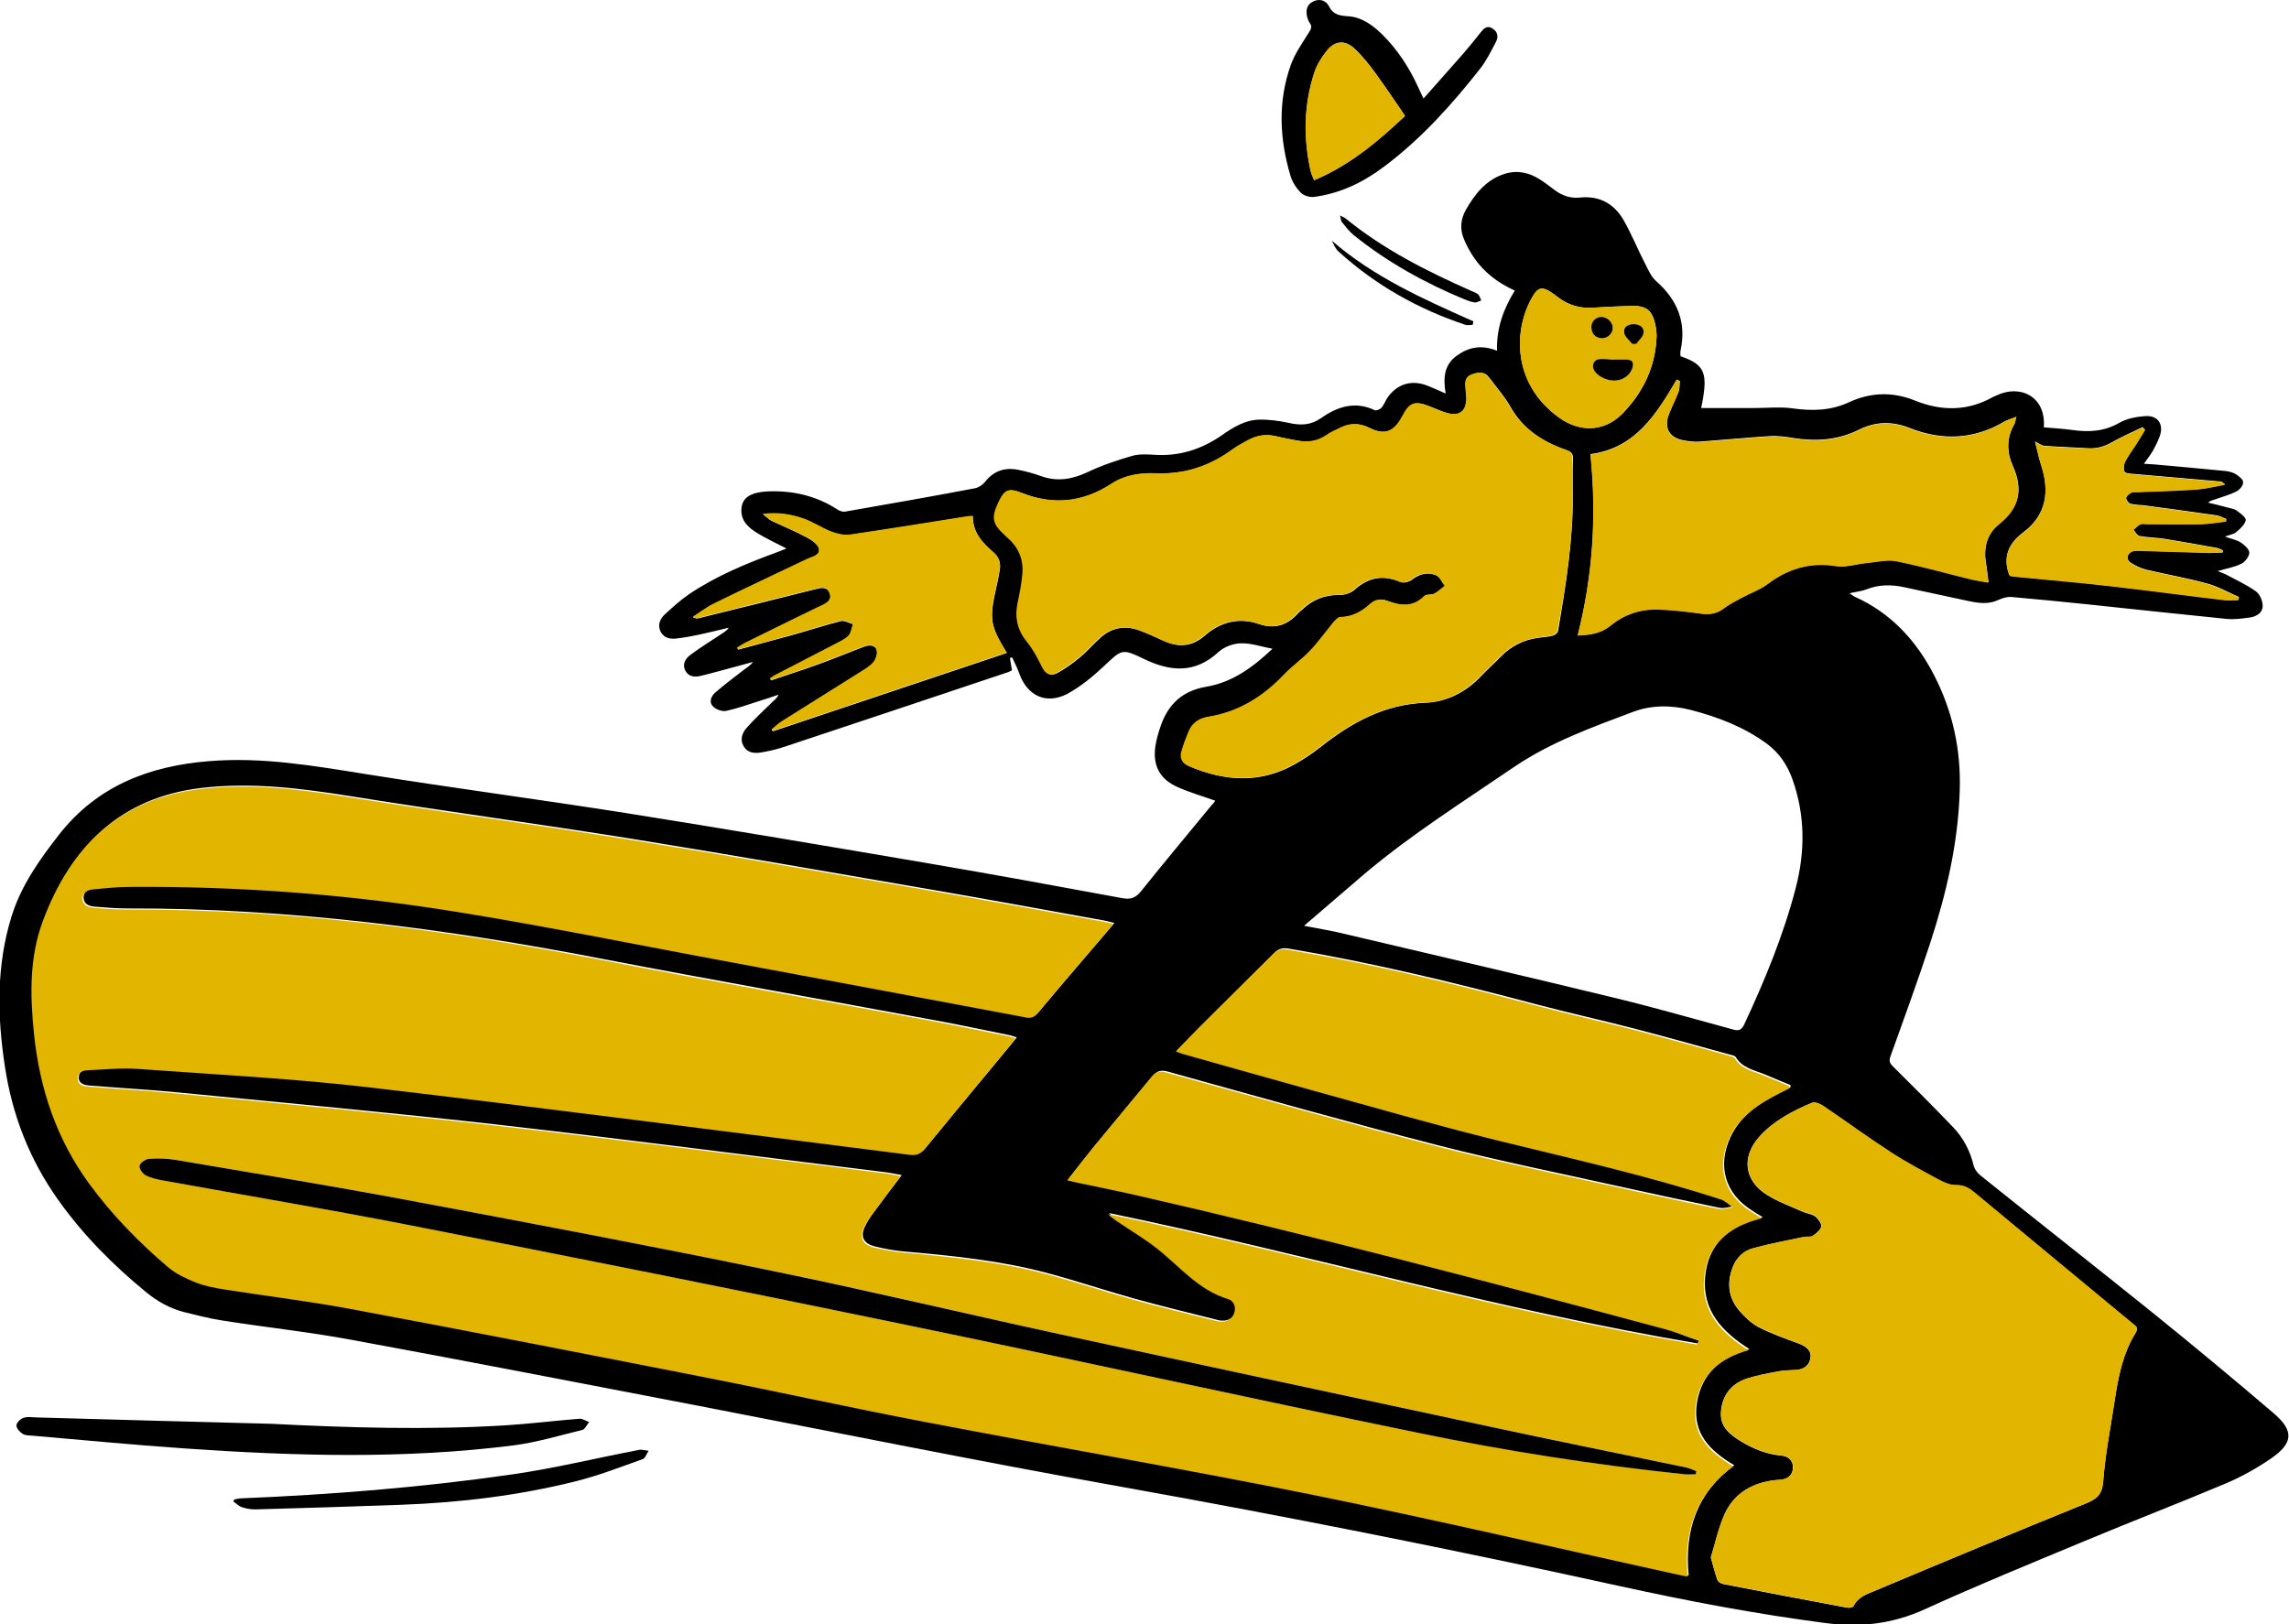
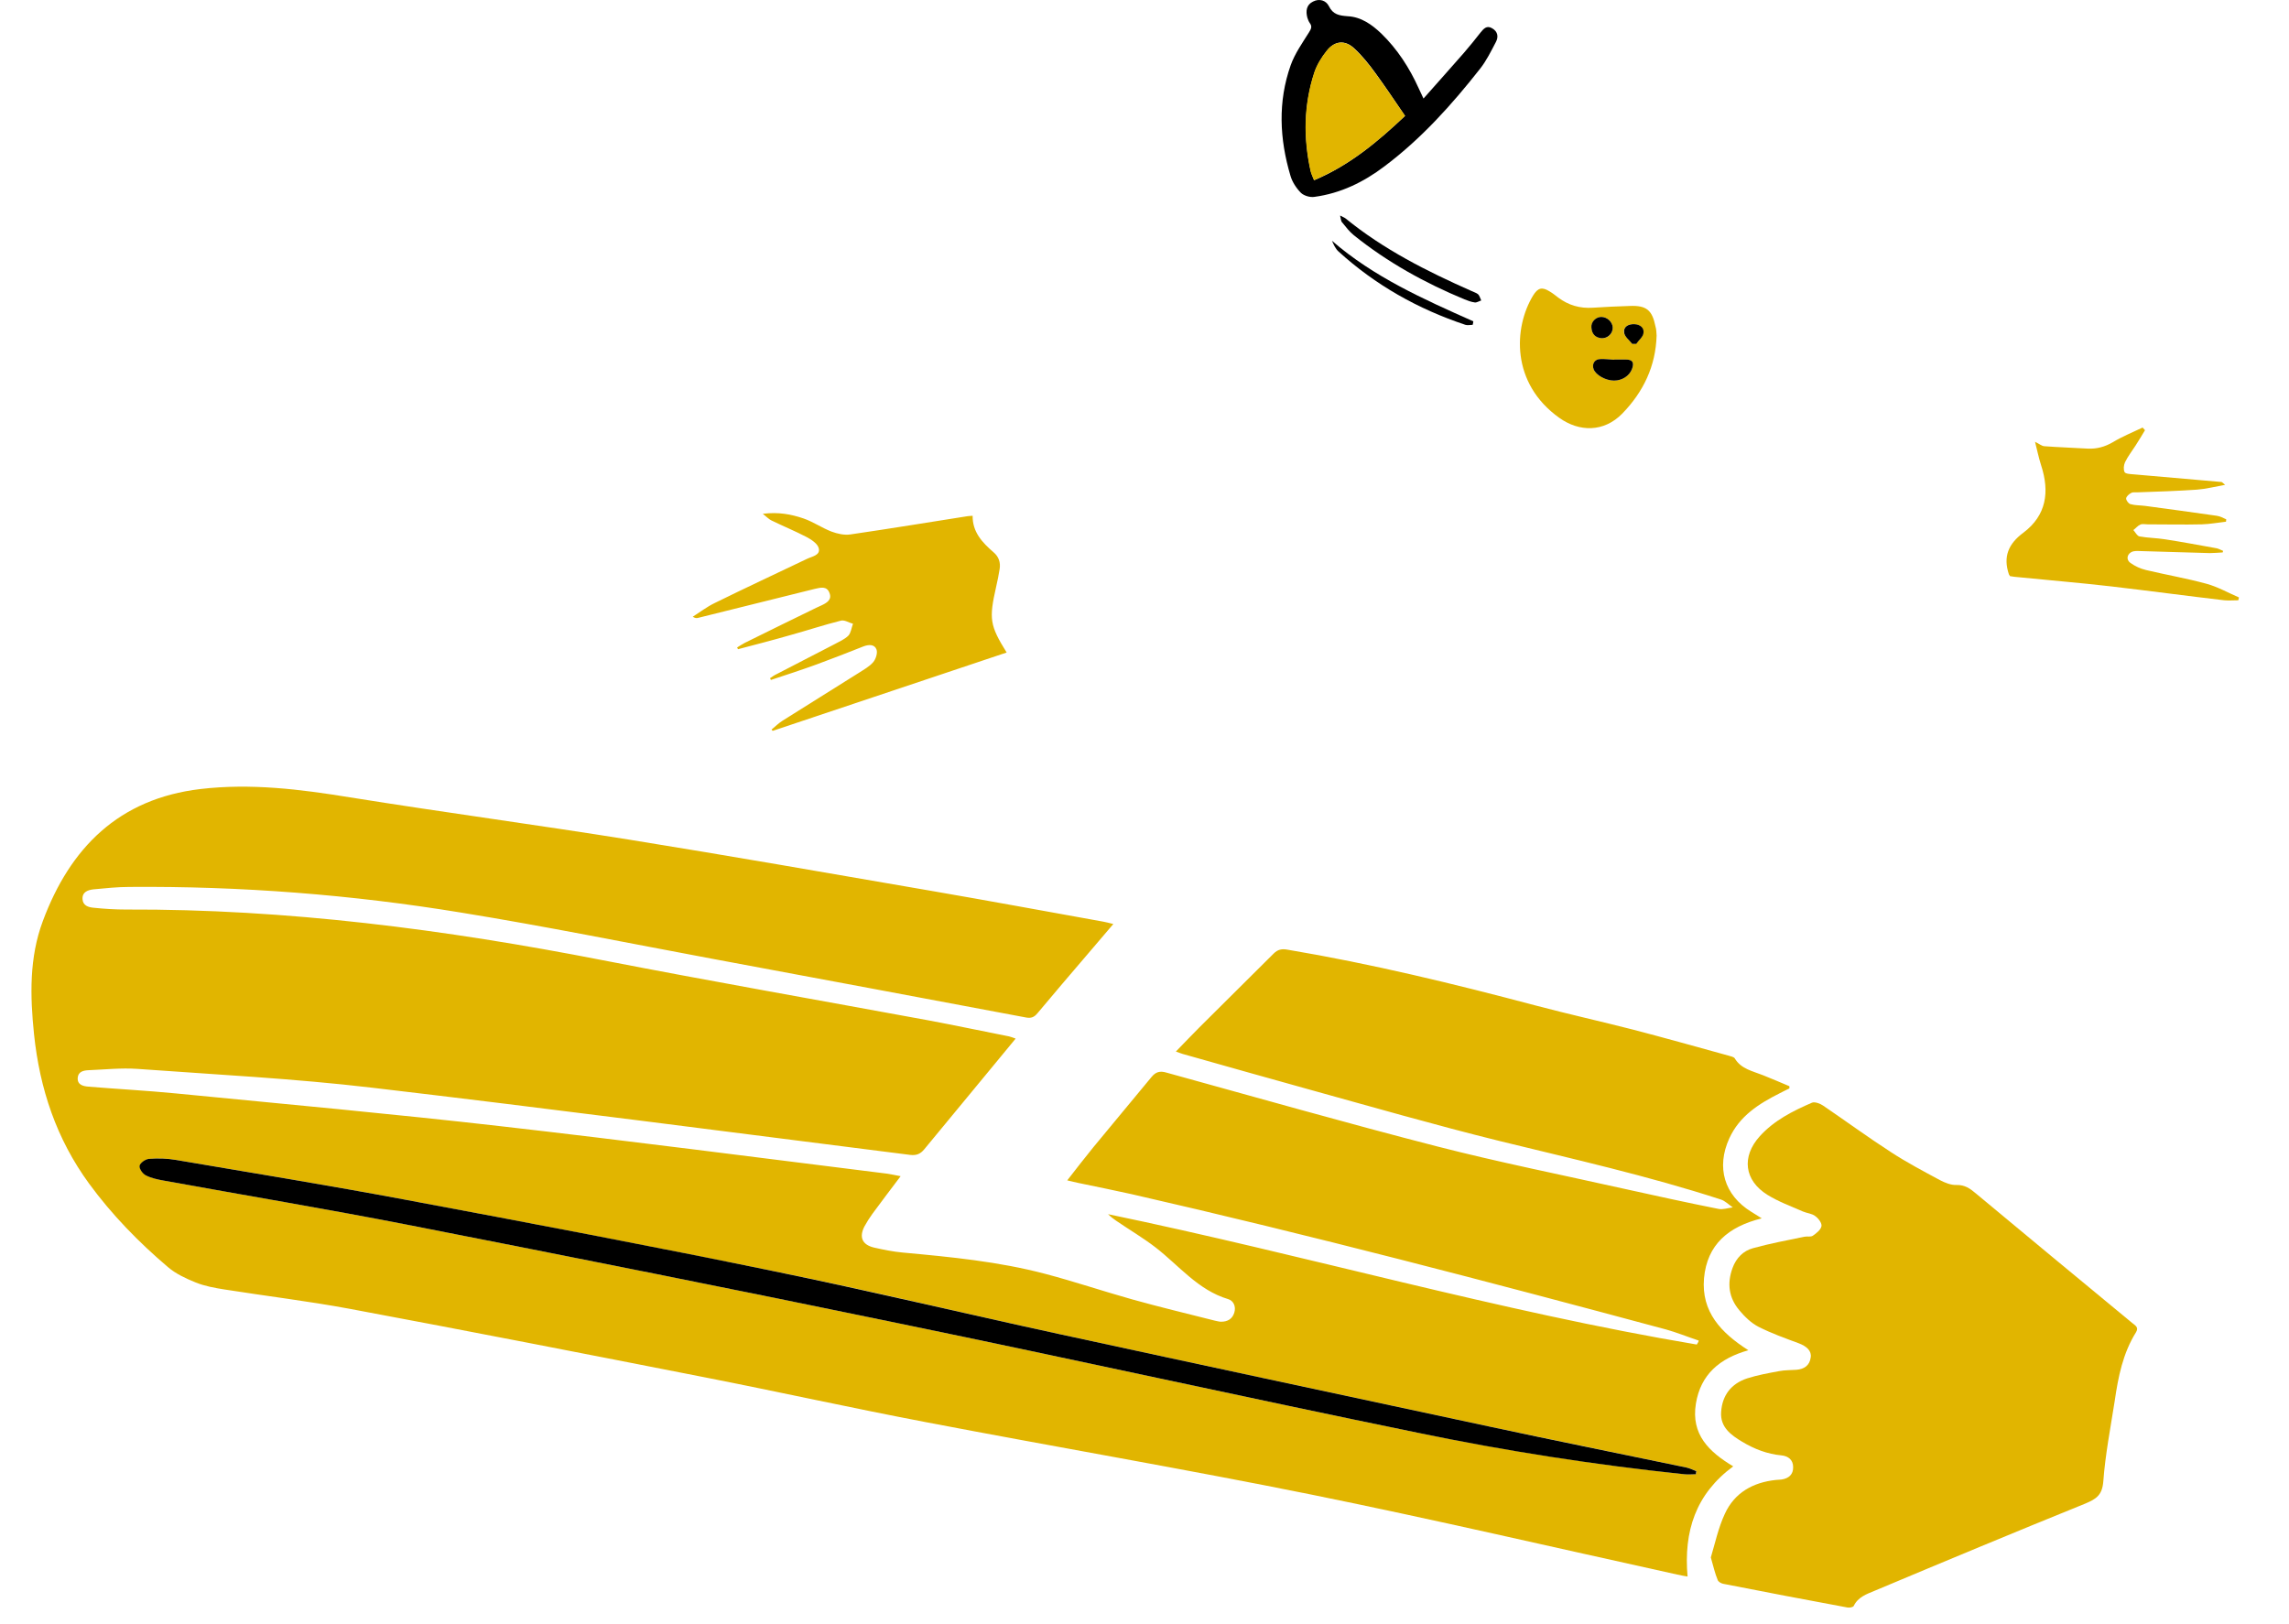
<svg xmlns="http://www.w3.org/2000/svg" width="727" height="516" viewBox="0 0 727 516" fill="none">
-   <path d="M385.949 254.34C381.835 252.876 377.931 251.76 374.167 250.087C368.311 247.577 366.01 243.115 366.986 236.84C367.335 234.679 367.962 232.587 368.659 230.565C371.029 223.663 375.631 219.41 383.09 218.155C391.387 216.76 397.87 212.019 404.145 206.093C400.589 205.396 397.382 204.28 394.106 204.35C391.665 204.42 388.807 205.466 387.064 207.069C379.605 213.972 371.866 213.414 363.43 209.37C356.25 205.884 356.319 206.233 350.394 211.81C346.977 215.017 343.143 218.155 339.03 220.386C332.267 223.942 326.202 221.013 323.692 213.832C323.065 212.089 322.228 210.486 321.461 208.812C321.252 208.882 321.043 208.952 320.764 209.021C320.973 210.276 321.182 211.531 321.392 212.926C320.973 213.135 320.555 213.414 320.067 213.553C296.503 221.432 273.009 229.31 249.445 237.119C247.004 237.955 244.425 238.583 241.845 239.001C239.754 239.35 237.593 239.28 236.268 237.188C234.944 235.097 235.641 232.935 237.035 231.332C239.615 228.404 242.473 225.754 245.262 223.035C245.959 222.338 246.795 221.78 247.283 220.665C245.262 221.362 243.24 222.059 241.148 222.687C237.663 223.802 234.177 225.057 230.621 225.824C229.297 226.103 227.275 225.336 226.368 224.29C225.044 222.896 225.95 221.013 227.275 219.898C230.133 217.458 233.061 215.227 236.059 212.926C237.105 212.159 238.22 211.531 239.127 210.276C238.22 210.555 237.314 210.764 236.338 211.043C231.806 212.229 227.275 213.553 222.674 214.669C220.791 215.157 218.7 215.087 217.654 212.995C216.539 210.764 217.863 209.021 219.536 207.836C222.534 205.605 225.741 203.653 228.878 201.561C229.785 200.934 230.761 200.446 231.458 199.4C228.251 200.167 225.114 200.934 221.907 201.631C219.606 202.119 217.305 202.537 214.935 202.816C212.844 203.095 210.822 202.677 209.776 200.585C208.8 198.494 209.637 196.541 211.17 195.147C213.68 192.846 216.19 190.546 218.979 188.663C227.623 182.876 237.244 178.902 247.004 175.347C247.841 174.998 248.678 174.649 249.793 174.231C246.447 172.488 243.379 171.094 240.521 169.351C237.453 167.468 234.874 165.028 235.571 160.914C236.059 157.916 238.708 156.383 243.658 156.104C251.675 155.755 259.205 157.428 266.037 161.891C266.664 162.309 267.64 162.657 268.407 162.518C282.141 160.147 295.875 157.707 309.54 155.128C310.795 154.918 312.119 154.012 312.886 153.036C315.675 149.48 319.3 148.365 323.553 149.271C325.923 149.759 328.293 150.387 330.594 151.223C335.753 153.106 340.564 152.269 345.444 149.968C349.975 147.807 354.786 146.203 359.596 144.809C361.757 144.182 364.267 144.321 366.568 144.46C374.446 145.018 381.487 142.787 387.971 138.325C391.526 135.815 395.36 133.445 399.822 133.305C402.959 133.235 406.236 133.654 409.373 134.351C413.138 135.188 416.275 135.118 419.691 132.747C424.711 129.192 430.428 127.309 436.632 130.307C437.12 130.516 438.375 130.028 438.794 129.471C439.7 128.425 440.118 127.03 440.955 125.915C444.162 121.732 448.624 120.616 453.504 122.568C455.247 123.265 456.92 124.032 459.151 125.008C458.314 119.989 458.663 115.736 462.846 112.877C466.541 110.228 470.584 109.461 475.464 111.413C475.255 104.302 477.486 98.166 481.111 92.31C475.743 89.869 471.351 86.523 468.144 81.852C466.889 79.969 465.774 77.947 464.937 75.925C463.613 72.788 463.891 69.581 465.565 66.653C468.493 61.563 471.978 57.101 477.904 55.218C481.948 53.964 485.643 54.8 489.129 57.031C490.662 58.007 492.126 59.123 493.59 60.238C496.031 62.121 498.749 63.097 501.887 62.748C508.022 62.121 512.693 64.77 515.621 69.86C518.27 74.461 520.222 79.411 522.662 84.083C523.568 85.895 524.475 87.917 525.939 89.242C532.771 95.238 535.699 102.419 533.747 111.413C533.608 111.971 533.747 112.598 533.747 113.156C541.625 115.875 542.601 118.524 540.3 129.61C545.947 129.61 551.664 129.61 557.381 129.61C561.285 129.61 565.259 129.192 569.023 129.68C575.298 130.586 581.363 130.516 587.219 127.797C594.121 124.59 601.093 124.381 608.204 127.24C616.639 130.656 625.005 130.656 633.092 126.054C633.371 125.915 633.72 125.775 634.068 125.636C641.458 122.01 649.894 125.845 649.127 135.745C652.125 136.024 655.123 136.164 658.121 136.582C663.419 137.349 668.369 137.07 673.179 134.281C675.48 132.957 678.478 132.399 681.197 132.19C685.31 131.841 687.332 134.7 685.937 138.604C685.38 140.138 684.613 141.672 683.846 143.066C683.079 144.391 682.103 145.646 680.918 147.319C682.312 147.389 683.288 147.458 684.264 147.528C691.793 148.225 699.323 148.853 706.852 149.62C707.968 149.759 709.153 150.038 710.059 150.596C711.035 151.223 712.429 152.269 712.429 153.175C712.499 154.152 711.384 155.546 710.338 156.104C708.247 157.15 705.946 157.777 703.785 158.544C702.948 158.823 702.111 158.962 701.275 159.659C703.297 160.147 705.388 160.636 707.41 161.193C708.386 161.472 709.571 161.612 710.338 162.169C711.523 163.006 713.405 164.4 713.266 165.237C712.987 166.631 711.523 167.956 710.268 169.002C709.501 169.699 708.246 169.839 706.643 170.466C708.595 171.163 710.268 171.442 711.593 172.279C712.778 173.046 714.312 174.37 714.381 175.486C714.451 176.671 713.127 178.414 711.941 179.042C709.711 180.157 707.201 180.576 704.342 181.412C705.318 181.831 706.085 182.04 706.782 182.388C710.059 184.131 713.475 185.735 716.473 187.826C717.728 188.733 718.634 190.824 718.634 192.428C718.704 194.52 716.822 195.775 714.8 196.123C712.29 196.472 709.78 196.82 707.27 196.611C692.63 195.147 677.99 193.544 663.349 192.01C655.193 191.173 647.036 190.336 638.879 189.639C637.554 189.5 636.021 189.988 634.766 190.546C631.559 192.079 628.352 191.591 625.075 190.894C618.313 189.43 611.48 187.966 604.648 186.502C600.674 185.665 596.701 185.665 592.866 187.199C591.263 187.826 589.52 187.966 587.428 188.454C588.195 188.942 588.614 189.36 589.102 189.569C600.605 194.729 608.692 203.583 614.269 214.46C620.125 225.824 622.844 238.025 622.426 251.063C621.938 267.796 618.173 283.831 613.014 299.658C609.04 311.719 604.718 323.642 600.396 335.634C599.908 337.028 600.186 337.725 601.232 338.771C607.646 345.115 614.06 351.53 620.334 358.083C623.541 361.43 625.703 365.544 626.818 370.145C627.097 371.4 628.073 372.655 629.049 373.422C647.384 388.133 665.859 402.635 684.125 417.346C696.883 427.664 709.571 438.192 722.05 448.859C728.673 454.507 728.394 458.411 721.214 463.361C716.822 466.359 712.011 469.078 707.061 471.17C692.212 477.445 677.153 483.231 662.304 489.437C645.223 496.548 628.143 503.52 611.341 511.189C601.093 515.861 590.844 517.046 579.829 515.582C557.869 512.723 536.187 508.61 514.575 503.869C461.939 492.295 409.094 481.767 356.11 472.285C310.864 464.198 265.828 455.064 220.721 446.349C184.33 439.377 147.938 432.266 111.476 425.573C97.882 423.063 84.078 421.599 70.413 419.437C66.37 418.81 62.396 417.764 58.422 416.788C53.891 415.603 49.917 413.372 46.292 410.374C35.764 401.728 26.283 392.177 18.335 380.952C9.272 368.123 3.835 354.04 1.534 338.632C-0.906 322.666 -1.185 306.7 3.695 291.013C6.763 281.252 12.479 273.164 18.684 265.216C30.815 249.668 47.337 243.324 66.37 241.79C83.241 240.396 99.624 243.254 116.217 245.903C143.615 250.296 171.153 253.921 198.621 258.244C230.97 263.403 263.179 268.841 295.457 274.349C315.814 277.835 336.102 281.531 356.389 285.295C359.038 285.784 360.642 285.295 362.385 283.134C369.775 273.931 377.374 264.798 384.903 255.664C385.391 255.246 385.67 254.828 385.949 254.34ZM539.533 425.852C539.464 426.13 539.324 426.479 539.255 426.758C476.231 416.16 414.811 398.312 352.276 385.344C353.043 386.181 353.949 386.808 354.855 387.436C359.038 390.294 363.43 392.874 367.404 395.942C374.864 401.728 380.79 409.467 390.411 412.326C392.084 412.814 392.99 414.696 392.363 416.649C391.735 418.67 390.271 419.577 388.18 419.507C387.482 419.507 386.785 419.368 386.158 419.158C377.374 416.927 368.589 414.836 359.875 412.396C350.672 409.816 341.54 406.748 332.337 404.308C317.557 400.404 302.359 398.87 287.161 397.545C284.024 397.266 280.956 396.709 277.889 395.942C274.124 395.035 273.078 392.665 274.891 389.248C275.588 387.854 276.425 386.529 277.401 385.274C280.259 381.37 283.187 377.466 286.394 373.283C284.721 373.004 283.327 372.655 281.863 372.446C241.009 367.426 200.155 362.057 159.232 357.386C125.001 353.482 90.631 350.345 56.331 346.998C47.059 346.092 37.717 345.604 28.444 344.837C26.771 344.697 24.889 344.279 25.028 342.048C25.168 340.026 26.911 339.677 28.514 339.608C33.673 339.398 38.832 338.841 43.921 339.189C68.81 341.002 93.838 342.327 118.657 345.185C175.615 351.809 232.573 359.338 289.462 366.52C291.414 366.798 292.669 366.241 293.923 364.707C301.383 355.574 308.843 346.58 316.372 337.516C318.533 334.936 320.625 332.357 322.925 329.568C321.949 329.219 321.392 329.01 320.834 328.871C312.328 327.128 303.753 325.315 295.248 323.781C260.739 317.367 226.229 311.301 191.789 304.678C141.733 294.987 91.398 288.433 40.366 288.572C36.95 288.572 33.603 288.293 30.187 288.015C28.514 287.875 26.701 287.387 26.562 285.295C26.423 283.064 28.235 282.367 30.048 282.158C33.882 281.809 37.647 281.391 41.481 281.391C76.827 281.112 111.964 283.831 146.822 289.548C173.454 293.871 199.876 299.24 226.438 304.19C259.763 310.395 293.017 316.6 326.272 322.875C327.875 323.154 328.781 322.805 329.827 321.55C335.126 315.205 340.494 308.931 345.862 302.656C348.441 299.658 351.021 296.66 353.949 293.174C352.485 292.825 351.579 292.616 350.672 292.407C332.476 289.13 314.35 285.783 296.154 282.646C264.224 277.138 232.364 271.561 200.364 266.401C170.805 261.66 141.106 257.686 111.546 252.945C95.72 250.435 80.034 248.413 64 250.296C38.065 253.364 22.658 268.981 13.943 292.267C9.621 303.841 9.9 316.042 11.155 328.173C12.967 345.464 18.266 361.36 28.654 375.653C35.904 385.623 44.409 394.268 53.682 402.147C56.191 404.308 59.398 405.772 62.466 407.027C65.324 408.143 68.531 408.77 71.599 409.258C84.845 411.35 98.16 412.953 111.337 415.394C149.053 422.505 186.7 429.826 224.416 437.216C247.841 441.818 271.126 446.977 294.551 451.439C335.335 459.248 376.258 466.22 416.972 474.447C455.804 482.325 494.357 491.319 533.05 499.825C534.235 500.104 535.49 500.313 536.326 500.452C535.002 486.02 538.906 474.237 550.827 465.453C543.159 460.921 537.372 455.343 538.976 445.513C540.509 436.24 546.505 431.15 555.638 428.571C546.923 422.993 540.649 416.37 541.555 405.702C542.461 395.035 549.224 389.318 559.891 386.669C558.217 385.693 557.381 385.135 556.544 384.577C547.969 379.278 545.32 370.494 549.573 361.291C552.849 354.179 558.984 350.345 565.607 346.928C566.653 346.37 567.699 345.882 568.675 345.394C568.675 345.185 568.675 344.906 568.675 344.697C565.886 343.512 563.097 342.396 560.309 341.211C557.032 339.886 553.407 339.259 551.315 335.843C551.037 335.355 550.13 335.145 549.433 335.006C539.255 332.217 529.146 329.359 518.967 326.709C508.719 324.06 498.331 321.759 488.013 319.04C462.009 312.138 435.865 305.793 409.304 301.331C407.491 301.052 406.166 301.261 404.842 302.586C397.034 310.395 389.156 318.134 381.347 325.942C378.838 328.452 376.467 330.962 373.818 333.681C374.864 334.03 375.422 334.309 375.979 334.448C389.295 338.213 402.611 342.048 415.927 345.673C436.075 351.181 456.153 357.038 476.44 362.057C500.004 367.844 523.708 373.143 546.854 380.673C548.248 381.161 549.433 382.346 550.688 383.183C549.154 383.392 547.551 383.95 546.156 383.671C535.978 381.579 525.869 379.418 515.76 377.187C496.031 372.794 476.231 368.82 456.711 363.801C427.988 356.41 399.404 348.323 370.82 340.375C368.729 339.817 367.404 340.235 366.08 341.769C359.945 349.229 353.74 356.619 347.605 364.079C344.886 367.426 342.237 370.842 339.309 374.607C340.773 374.956 341.888 375.235 342.934 375.444C348.581 376.629 354.228 377.745 359.805 379C416.554 391.967 472.885 406.748 529.146 421.878C532.422 423.272 535.978 424.666 539.533 425.852ZM543.368 494.735C544.204 497.594 544.692 499.825 545.459 501.917C545.668 502.474 546.575 503.032 547.202 503.171C560.379 505.751 573.555 508.261 586.661 510.701C587.289 510.841 588.474 510.632 588.683 510.213C590.008 507.355 592.797 506.448 595.306 505.402C617.546 496.06 639.785 486.787 662.164 477.724C665.65 476.329 667.602 475.074 667.951 470.682C668.578 462.106 670.321 453.6 671.576 445.094C672.761 437.495 674.155 429.965 678.338 423.272C679.314 421.668 678.059 421.111 677.153 420.344C660.63 406.609 644.038 392.944 627.515 379.209C625.633 377.675 623.96 376.49 621.31 376.49C619.568 376.49 617.685 375.792 616.082 374.956C610.783 372.097 605.485 369.308 600.465 366.032C593.145 361.291 586.174 356.131 578.923 351.251C577.947 350.623 576.274 349.926 575.437 350.345C569.302 352.924 563.376 355.992 558.845 361.012C552.989 367.496 553.895 375.025 561.285 379.627C564.771 381.788 568.814 383.252 572.579 384.926C573.834 385.484 575.437 385.623 576.483 386.39C577.459 387.157 578.574 388.691 578.435 389.597C578.226 390.713 576.832 391.828 575.716 392.595C575.019 393.083 573.834 392.734 572.927 392.944C567.49 394.129 562.052 395.105 556.684 396.569C553.616 397.406 551.315 399.637 550.2 402.844C548.387 407.794 549.015 412.326 552.361 416.3C554.104 418.322 556.126 420.274 558.426 421.529C562.47 423.621 566.862 425.154 571.185 426.758C573.834 427.734 575.367 429.198 575.019 431.29C574.601 433.8 572.927 434.985 570.487 435.194C568.675 435.334 566.792 435.264 565.049 435.612C561.633 436.24 558.217 436.867 554.871 437.913C549.851 439.517 546.923 443.282 546.575 448.58C546.226 453.391 549.642 455.901 553.267 458.062C557.102 460.363 561.215 461.967 565.747 462.385C567.838 462.594 569.442 463.779 569.442 466.08C569.442 468.451 567.978 469.706 565.747 470.054C565.119 470.124 564.562 470.124 563.934 470.194C556.684 470.961 550.827 474.238 547.76 480.931C545.738 485.393 544.762 490.413 543.368 494.735ZM499.516 157.08C499.516 153.315 499.447 149.62 499.586 145.855C499.656 144.112 499.028 143.484 497.425 142.927C489.965 140.347 483.691 136.303 479.717 129.192C477.835 125.915 475.255 122.987 472.954 119.919C471.49 117.897 469.538 118.246 467.517 119.013C465.495 119.779 465.355 121.313 465.565 123.056C465.704 124.242 465.774 125.497 465.843 126.682C465.843 130.447 463.891 132.19 460.196 131.353C458.175 130.865 456.292 129.959 454.34 129.192C449.46 127.24 447.926 127.797 445.486 132.329C442.907 137.21 439.909 138.395 435.029 135.955C431.892 134.421 429.033 134.421 426.036 135.815C424.502 136.582 422.829 137.279 421.434 138.255C418.576 140.207 415.508 140.626 412.232 139.998C409.931 139.58 407.63 139.162 405.33 138.604C402.262 137.837 399.404 138.325 396.755 139.719C394.872 140.696 393.06 141.672 391.387 142.927C384.206 148.086 376.328 150.735 367.404 150.387C362.454 150.177 357.505 150.875 353.322 153.594C344.119 159.59 334.777 160.636 324.529 156.592C320.137 154.849 319.021 155.755 317.069 160.078C315.047 164.54 315.466 166.492 319.021 169.769C319.44 170.187 319.928 170.606 320.346 171.024C323.901 174.092 325.365 178.135 324.877 182.737C324.599 185.665 324.041 188.593 323.413 191.452C322.368 196.123 323.274 200.097 326.341 203.932C328.293 206.302 329.758 209.161 331.152 211.95C332.267 214.111 333.801 214.878 335.753 213.832C338.333 212.438 340.773 210.695 343.004 208.812C345.374 206.86 347.326 204.49 349.627 202.468C353.182 199.33 357.365 198.633 361.827 200.237C364.267 201.143 366.707 202.189 369.008 203.304C373.888 205.675 378.28 205.745 382.742 201.84C387.622 197.587 393.548 196.053 399.822 198.215C404.842 199.958 408.816 198.633 412.232 194.868C412.58 194.45 412.999 194.171 413.417 193.822C416.763 190.546 420.667 188.942 425.408 189.012C427.012 189.012 428.964 188.454 430.149 187.408C434.611 183.364 439.282 182.528 444.859 184.898C445.835 185.317 447.578 184.828 448.484 184.131C450.924 182.249 453.573 181.621 456.292 182.807C457.478 183.295 458.105 184.968 459.011 186.153C457.966 186.99 456.92 187.966 455.735 188.593C454.759 189.081 453.225 188.663 452.528 189.36C448.972 192.986 444.998 192.498 440.885 190.964C438.654 190.127 436.911 190.406 435.168 192.01C432.519 194.38 429.521 196.053 425.826 196.053C425.059 196.053 424.223 197.03 423.595 197.796C421.086 200.794 418.855 204.002 416.206 206.79C413.626 209.509 410.489 211.671 407.909 214.39C401.217 221.432 393.408 226.312 383.718 227.776C380.929 228.195 378.838 229.728 377.722 232.308C376.816 234.26 376.119 236.352 375.491 238.443C374.724 240.814 375.491 242.487 377.862 243.463C389.086 248.204 400.241 248.971 411.256 242.766C414.114 241.163 416.903 239.28 419.482 237.258C429.312 229.519 439.7 223.732 452.807 223.244C459.43 222.965 465.565 219.898 470.305 214.878C472.327 212.717 474.558 210.764 476.649 208.603C479.926 205.257 483.9 203.235 488.571 202.607C490.105 202.398 491.708 202.328 493.242 201.91C493.869 201.771 494.776 201.004 494.845 200.446C497.285 186.083 499.656 171.721 499.516 157.08ZM414.184 294.08C419.203 295.056 423.456 295.754 427.639 296.799C456.083 303.492 484.527 310.116 512.972 317.018C525.59 320.086 538 323.642 550.549 327.058C552.361 327.546 553.128 327.128 553.965 325.454C560.518 311.371 566.444 297.078 570.348 282.019C573.346 270.445 573.346 258.941 569.302 247.577C567.699 243.045 565.119 239.21 561.215 236.282C553.895 230.914 545.529 227.706 536.814 225.475C530.679 223.942 524.405 223.942 518.549 226.173C505.582 231.053 492.545 235.724 480.832 243.672C464.798 254.619 448.414 264.937 433.495 277.487C427.221 282.855 421.016 288.224 414.184 294.08ZM640.413 132.399C638.67 133.096 637.485 133.375 636.439 134.002C626.818 139.65 616.709 139.998 606.531 135.955C600.884 133.724 595.655 133.863 590.217 136.582C583.594 139.859 576.553 140.277 569.302 139.092C566.932 138.674 564.422 138.395 562.052 138.534C554.662 139.022 547.342 139.719 539.952 140.277C538.348 140.417 536.605 140.207 535.002 139.929C530.191 139.162 528.309 135.955 530.122 131.423C531.028 129.052 532.213 126.821 533.12 124.451C533.538 123.405 533.398 122.15 533.538 121.034C533.189 120.895 532.91 120.756 532.562 120.546C526.078 131.562 519.385 142.369 505.163 144.251C507.185 163.773 505.93 182.807 501.12 201.771C504.954 201.631 508.44 201.213 511.508 198.703C516.109 194.938 521.407 193.265 527.263 193.544C531.655 193.753 536.117 194.31 540.509 194.868C543.159 195.217 545.459 194.798 547.62 193.125C549.224 191.87 551.176 190.964 552.989 189.918C555.777 188.384 558.914 187.338 561.424 185.456C567.978 180.576 574.949 178.414 583.176 179.739C586.313 180.227 589.659 179.111 592.936 178.763C596.073 178.484 599.42 177.578 602.417 178.205C610.504 179.809 618.452 182.04 626.469 184.062C628.003 184.41 629.537 184.619 631.559 184.968C631.28 182.737 631.14 181.064 630.862 179.46C629.886 174.37 630.862 169.699 634.975 166.422C641.389 161.333 642.644 155.476 639.297 148.016C637.345 143.694 637.206 139.022 639.785 134.7C639.925 134.351 639.994 133.793 640.413 132.399ZM245.052 231.75C245.192 231.959 245.331 232.169 245.471 232.308C270.22 224.011 295.039 215.715 319.788 207.418C314.49 198.773 314.141 196.751 316.442 186.572C316.86 184.689 317.278 182.807 317.557 180.924C317.906 178.763 317.209 176.95 315.605 175.556C312.05 172.488 308.912 169.141 308.982 163.982C308.215 164.052 307.727 164.052 307.309 164.122C294.899 166.074 282.56 168.096 270.15 169.908C268.198 170.187 266.037 169.699 264.155 169.002C261.087 167.817 258.298 165.934 255.231 164.819C251.327 163.494 247.214 162.727 242.333 163.355C243.588 164.331 244.216 165.028 245.052 165.446C248.747 167.189 252.512 168.723 256.137 170.675C257.741 171.512 259.763 172.837 260.111 174.301C260.669 176.462 258.02 176.88 256.416 177.647C246.586 182.319 236.756 186.99 226.996 191.731C224.556 192.916 222.395 194.589 220.094 196.053C220.861 196.472 221.349 196.542 221.837 196.402C234.177 193.334 246.516 190.336 258.856 187.199C260.739 186.711 262.691 186.223 263.527 188.524C264.364 190.685 262.621 191.661 261.017 192.428C260.46 192.707 259.902 192.916 259.344 193.195C251.745 196.89 244.146 200.655 236.617 204.35C235.78 204.768 235.013 205.326 234.177 205.814C234.246 206.023 234.386 206.233 234.456 206.372C240.033 204.838 245.68 203.374 251.257 201.84C256.556 200.376 261.784 198.633 267.083 197.308C268.198 197.03 269.662 197.936 270.987 198.285C270.499 199.539 270.429 201.143 269.523 202.049C268.338 203.235 266.664 204.002 265.131 204.769C259.065 207.976 252.93 211.113 246.795 214.25C246.028 214.669 245.401 215.157 244.634 215.575C244.704 215.784 244.843 215.924 244.913 216.133C249.793 214.46 254.673 212.926 259.484 211.183C264.503 209.37 269.383 207.348 274.333 205.466C275.937 204.838 277.819 204.768 278.446 206.442C278.865 207.557 278.237 209.509 277.401 210.486C276.216 211.88 274.403 212.856 272.799 213.902C264.782 218.922 256.695 223.942 248.678 229.031C247.353 229.659 246.238 230.774 245.052 231.75ZM705.946 175.486C706.016 175.277 706.016 175.068 706.085 174.858C705.388 174.58 704.691 174.092 703.994 174.022C698.556 173.046 693.048 172.07 687.541 171.163C684.892 170.745 682.173 170.745 679.523 170.257C678.757 170.118 678.199 168.932 677.571 168.235C678.338 167.608 678.966 166.841 679.802 166.492C680.43 166.213 681.336 166.422 682.103 166.422C687.82 166.422 693.606 166.562 699.323 166.422C701.902 166.353 704.412 165.865 706.992 165.586C706.992 165.307 707.061 165.098 707.061 164.819C706.085 164.47 705.04 163.843 704.064 163.703C696.534 162.588 688.935 161.612 681.336 160.566C679.802 160.357 678.199 160.426 676.665 160.008C676.038 159.869 675.271 158.753 675.271 158.195C675.271 157.568 676.177 156.801 676.874 156.452C677.502 156.104 678.408 156.313 679.175 156.243C685.38 155.964 691.515 155.825 697.719 155.407C700.508 155.197 703.297 154.5 706.713 153.873C705.876 153.245 705.737 153.036 705.528 152.966C696.186 152.13 686.844 151.363 677.502 150.526C676.526 150.456 675.062 150.387 674.783 149.829C674.364 148.992 674.504 147.598 674.922 146.691C675.828 144.809 677.153 143.136 678.269 141.393C679.314 139.789 680.29 138.116 681.266 136.512C680.987 136.233 680.778 135.955 680.499 135.676C677.362 137.21 674.086 138.604 671.018 140.347C668.508 141.811 665.998 142.578 663.07 142.369C658.469 142.09 653.868 141.951 649.267 141.602C648.43 141.532 647.663 140.905 646.339 140.207C647.036 142.927 647.524 145.367 648.291 147.737C651.01 156.104 649.964 163.564 642.644 169.072C637.903 172.627 636.16 176.741 638.042 182.319C638.112 182.458 638.182 182.597 638.391 182.876C638.809 182.946 639.297 183.016 639.785 183.085C650.103 184.062 660.421 184.968 670.669 186.153C682.591 187.478 694.512 189.081 706.434 190.546C707.898 190.755 709.432 190.546 710.896 190.546C710.965 190.267 711.035 189.918 711.105 189.639C707.689 188.175 704.412 186.223 700.857 185.317C694.512 183.574 687.959 182.458 681.545 180.924C679.872 180.506 678.129 179.669 676.665 178.693C675.062 177.578 675.619 175.416 677.571 174.998C678.478 174.789 679.454 174.858 680.43 174.928C687.541 175.137 694.722 175.416 701.833 175.556C703.227 175.695 704.552 175.556 705.946 175.486ZM526.148 106.602C526.078 105.626 526.078 104.72 525.869 103.744C524.893 98.515 523.011 96.981 517.712 97.19C513.808 97.329 509.904 97.469 506 97.748C501.887 98.027 498.261 96.981 494.985 94.541C494.078 93.844 493.172 93.146 492.266 92.588C489.756 91.055 488.431 91.403 486.967 93.913C480.763 104.023 479.856 121.732 495.333 132.747C501.608 137.21 509.346 137.419 515.342 131.353C522.035 124.451 525.869 116.293 526.148 106.602Z" fill="black" />
-   <path d="M85.96 452.276C110.849 453.531 135.738 454.298 160.626 452.764C168.434 452.276 176.243 451.3 184.051 450.672C185.027 450.602 186.073 451.369 187.118 451.718C186.421 452.555 185.794 454.019 184.957 454.228C177.776 455.971 170.665 458.132 163.345 459.108C128.348 463.57 93.28 462.525 58.283 460.084C42.248 458.969 26.213 457.435 10.109 456.041C9.063 455.971 7.878 455.971 7.111 455.413C6.205 454.855 5.159 453.6 5.229 452.764C5.299 451.857 6.484 450.742 7.46 450.393C8.645 449.975 10.039 450.184 11.364 450.254C36.183 450.951 61.072 451.648 85.96 452.276Z" fill="black" />
  <path d="M452.11 31.305C456.641 26.145 460.824 21.544 464.937 16.803C466.75 14.711 468.493 12.55 470.236 10.319C471.212 9.133 472.188 7.948 473.931 8.994C475.743 10.04 475.953 11.713 475.116 13.317C473.582 16.245 472.118 19.243 470.096 21.823C461.103 33.257 451.412 44.063 439.7 52.848C433.077 57.868 425.757 61.424 417.461 62.539C416.066 62.748 414.184 62.191 413.208 61.284C411.744 59.82 410.419 57.798 409.862 55.846C406.376 44.133 405.818 32.35 409.931 20.707C411.256 17.012 413.626 13.665 415.718 10.319C416.415 9.203 416.833 8.436 415.997 7.321C415.648 6.833 415.439 6.275 415.23 5.647C414.672 3.556 414.881 1.534 417.042 0.488C419.064 -0.558 421.156 0.14 422.062 1.952C423.387 4.671 425.408 4.95 428.058 5.159C432.31 5.369 435.726 7.809 438.724 10.667C443.813 15.617 447.648 21.544 450.576 28.028C450.994 28.864 451.343 29.701 452.11 31.305ZM446.253 36.812C442.977 32.002 439.979 27.54 436.842 23.217C434.82 20.428 432.589 17.639 430.079 15.338C427.151 12.62 423.875 12.968 421.435 16.105C419.761 18.197 418.297 20.568 417.461 23.078C414.114 33.326 413.975 43.784 416.276 54.242C416.485 55.219 416.973 56.125 417.391 57.24C428.824 52.43 437.818 44.761 446.253 36.812Z" fill="black" />
-   <path d="M74.387 476.329C75.015 476.19 75.642 476.051 76.269 475.981C105.132 474.796 133.925 472.495 162.508 468.381C176.103 466.429 189.489 463.152 202.944 460.573C203.92 460.364 204.965 460.782 206.011 460.852C205.384 461.758 204.965 463.222 204.129 463.501C197.088 466.011 190.116 468.73 182.865 470.543C164.739 475.075 146.265 477.306 127.581 478.003C112.173 478.561 96.766 479.049 81.428 479.467C79.895 479.537 78.291 479.258 76.827 478.77C75.781 478.421 74.945 477.515 74.039 476.887C74.248 476.818 74.317 476.608 74.387 476.329Z" fill="black" />
  <path d="M425.617 68.465C426.523 68.953 427.011 69.093 427.43 69.441C439.491 79.272 453.225 86.174 467.377 92.449C468.074 92.798 468.911 93.007 469.469 93.495C469.957 93.983 470.096 94.75 470.445 95.447C469.747 95.656 469.05 96.144 468.423 96.075C467.307 95.935 466.192 95.517 465.146 95.099C452.528 89.87 440.676 83.316 430.009 74.74C428.615 73.625 427.5 72.16 426.314 70.696C425.896 70.348 425.896 69.581 425.617 68.465Z" fill="black" />
  <path d="M467.726 103.186C466.959 103.186 466.122 103.395 465.425 103.186C450.366 98.166 436.841 90.567 425.059 79.83C424.153 78.993 423.595 77.738 423.038 76.483C436.284 87.987 452.109 95.029 467.935 102.071C467.935 102.489 467.795 102.838 467.726 103.186Z" fill="black" />
  <path d="M539.533 425.852C535.978 424.667 532.422 423.203 528.797 422.227C472.536 407.097 416.205 392.316 359.456 379.349C353.879 378.094 348.232 376.978 342.585 375.793C341.539 375.584 340.424 375.305 338.96 374.956C341.888 371.191 344.537 367.775 347.256 364.428C353.391 356.968 359.596 349.578 365.731 342.118C367.055 340.514 368.38 340.096 370.472 340.723C399.055 348.602 427.639 356.759 456.362 364.149C475.882 369.169 495.751 373.143 515.411 377.536C525.52 379.767 535.629 381.998 545.808 384.02C547.202 384.299 548.805 383.741 550.339 383.532C549.084 382.695 547.899 381.44 546.505 381.022C523.359 373.492 499.656 368.193 476.091 362.406C455.804 357.387 435.726 351.6 415.578 346.022C402.262 342.327 388.946 338.562 375.63 334.797C375.073 334.658 374.515 334.379 373.469 334.03C376.119 331.311 378.559 328.732 380.999 326.291C388.807 318.483 396.685 310.744 404.493 302.935C405.818 301.61 407.072 301.331 408.955 301.68C435.517 306.142 461.66 312.487 487.664 319.389C497.913 322.108 508.3 324.409 518.618 327.058C528.797 329.708 538.975 332.566 549.084 335.355C549.712 335.564 550.618 335.704 550.967 336.192C552.988 339.608 556.683 340.235 559.96 341.56C562.749 342.676 565.537 343.861 568.326 345.046C568.326 345.255 568.326 345.534 568.326 345.743C567.28 346.231 566.234 346.789 565.258 347.277C558.635 350.624 552.5 354.458 549.224 361.64C545.041 370.843 547.62 379.627 556.195 384.926C557.032 385.484 557.938 385.972 559.542 387.018C548.875 389.667 542.182 395.384 541.206 406.051C540.3 416.719 546.574 423.342 555.289 428.92C546.156 431.499 540.161 436.589 538.627 445.862C537.023 455.692 542.81 461.2 550.479 465.802C538.557 474.586 534.723 486.439 535.978 500.801C535.141 500.662 533.886 500.453 532.701 500.174C494.009 491.668 455.455 482.674 416.624 474.796C375.909 466.569 334.986 459.597 294.202 451.788C270.777 447.326 247.492 442.166 224.068 437.565C186.421 430.175 148.704 422.784 110.988 415.743C97.812 413.302 84.496 411.699 71.25 409.607C68.182 409.119 65.045 408.561 62.117 407.376C59.05 406.121 55.843 404.657 53.333 402.496C44.06 394.617 35.555 385.902 28.305 376.002C17.917 361.779 12.619 345.883 10.806 328.522C9.551 316.321 9.272 304.19 13.595 292.616C22.239 269.33 37.716 253.713 63.651 250.645C79.686 248.762 95.372 250.715 111.197 253.294C140.757 258.035 170.456 262.009 200.016 266.75C232.015 271.91 263.876 277.487 295.806 282.995C314.001 286.132 332.128 289.479 350.324 292.756C351.23 292.895 352.136 293.174 353.6 293.523C350.672 296.939 348.093 299.937 345.513 303.005C340.145 309.28 334.777 315.554 329.478 321.899C328.433 323.154 327.457 323.503 325.923 323.224C292.668 316.949 259.344 310.744 226.089 304.539C199.597 299.588 173.105 294.22 146.474 289.897C111.615 284.18 76.479 281.461 41.133 281.74C37.298 281.74 33.464 282.158 29.699 282.507C27.886 282.716 26.074 283.344 26.213 285.644C26.353 287.736 28.165 288.224 29.838 288.364C33.185 288.712 36.601 288.921 40.017 288.921C91.119 288.712 141.454 295.266 191.44 305.027C225.88 311.72 260.459 317.785 294.899 324.13C303.474 325.734 311.98 327.546 320.485 329.22C321.043 329.359 321.601 329.568 322.577 329.917C320.276 332.706 318.184 335.285 316.023 337.865C308.564 346.929 301.034 355.992 293.575 365.056C292.32 366.59 291.065 367.078 289.113 366.869C232.155 359.687 175.266 352.227 118.308 345.534C93.489 342.606 68.531 341.351 43.572 339.538C38.483 339.19 33.324 339.747 28.165 339.957C26.562 340.026 24.819 340.375 24.68 342.397C24.54 344.628 26.422 345.046 28.096 345.186C37.368 345.952 46.71 346.441 55.982 347.347C90.282 350.693 124.652 353.831 158.883 357.735C199.806 362.406 240.66 367.705 281.514 372.795C282.908 373.004 284.302 373.283 286.045 373.631C282.838 377.884 279.91 381.719 277.052 385.623C276.146 386.878 275.309 388.203 274.542 389.597C272.799 393.014 273.845 395.384 277.54 396.291C280.607 396.988 283.675 397.615 286.812 397.894C302.01 399.289 317.208 400.753 331.988 404.657C341.26 407.097 350.324 410.165 359.526 412.745C368.241 415.185 377.025 417.276 385.809 419.507C386.506 419.647 387.203 419.856 387.831 419.856C389.853 419.856 391.386 419.019 392.014 416.997C392.641 414.976 391.735 413.163 390.062 412.675C380.511 409.816 374.515 402.077 367.055 396.291C363.082 393.223 358.69 390.643 354.507 387.785C353.6 387.157 352.764 386.53 351.927 385.693C414.462 398.661 475.882 416.509 538.906 427.107C539.324 426.479 539.463 426.201 539.533 425.852ZM538.627 468.312C538.697 467.963 538.766 467.684 538.836 467.336C537.79 466.917 536.675 466.359 535.559 466.15C514.784 461.828 493.939 457.575 473.233 453.182C427.569 443.421 381.975 433.661 336.38 423.76C306.193 417.207 276.146 409.956 245.889 403.82C206.917 395.872 167.807 388.412 128.766 381.092C104.574 376.56 80.243 372.586 55.982 368.472C53.193 367.984 50.265 367.914 47.407 368.124C46.291 368.193 44.688 369.379 44.409 370.285C44.2 371.122 45.385 372.795 46.361 373.353C48.104 374.259 50.126 374.677 52.078 375.026C77.873 379.697 103.738 384.02 129.393 389.04C181.68 399.289 233.898 409.677 286.045 420.483C340.842 431.778 395.5 443.91 450.366 455.134C478.322 460.852 506.557 465.244 535.002 468.312C536.117 468.451 537.372 468.312 538.627 468.312Z" fill="#E1B500" />
  <path d="M543.368 494.736C544.692 490.343 545.738 485.323 547.829 480.861C550.897 474.168 556.753 470.891 564.004 470.124C564.631 470.055 565.259 470.055 565.816 469.985C568.117 469.636 569.581 468.381 569.511 466.011C569.511 463.71 567.908 462.525 565.816 462.316C561.285 461.897 557.171 460.294 553.337 457.993C549.712 455.832 546.296 453.322 546.644 448.511C546.993 443.212 549.851 439.517 554.941 437.844C558.217 436.798 561.703 436.171 565.119 435.543C566.932 435.194 568.744 435.264 570.557 435.125C572.997 434.916 574.74 433.8 575.089 431.22C575.437 429.129 573.834 427.665 571.254 426.689C566.932 425.085 562.609 423.551 558.496 421.46C556.195 420.274 554.104 418.252 552.431 416.231C549.084 412.257 548.457 407.725 550.27 402.775C551.455 399.567 553.686 397.336 556.753 396.5C562.052 395.036 567.559 393.99 572.997 392.874C573.903 392.665 575.089 393.014 575.786 392.526C576.901 391.759 578.295 390.643 578.505 389.528C578.714 388.552 577.529 387.018 576.553 386.321C575.507 385.484 573.973 385.414 572.648 384.856C568.814 383.183 564.84 381.719 561.354 379.558C553.965 374.956 553.058 367.426 558.914 360.942C563.446 355.922 569.372 352.925 575.507 350.275C576.413 349.927 578.086 350.554 578.993 351.182C586.173 356.062 593.215 361.221 600.535 365.962C605.554 369.239 610.853 372.028 616.151 374.886C617.755 375.723 619.637 376.49 621.38 376.42C624.029 376.351 625.702 377.536 627.585 379.139C644.107 392.874 660.63 406.609 677.223 420.274C678.129 421.041 679.384 421.599 678.408 423.203C674.225 429.896 672.761 437.356 671.645 445.025C670.321 453.531 668.648 462.037 668.02 470.612C667.672 475.005 665.72 476.19 662.234 477.654C639.855 486.718 617.615 495.991 595.376 505.333C592.866 506.379 590.147 507.285 588.753 510.144C588.544 510.562 587.359 510.771 586.731 510.632C573.555 508.192 560.378 505.682 547.272 503.102C546.575 502.963 545.668 502.405 545.529 501.847C544.692 499.825 544.204 497.664 543.368 494.736Z" fill="#E1B500" />
-   <path d="M499.516 157.08C499.586 171.721 497.286 186.014 494.636 200.376C494.497 200.934 493.66 201.701 493.033 201.84C491.499 202.189 489.965 202.258 488.362 202.537C483.691 203.165 479.717 205.187 476.44 208.533C474.349 210.625 472.188 212.647 470.096 214.808C465.286 219.828 459.221 222.965 452.598 223.175C439.561 223.663 429.103 229.519 419.273 237.188C416.694 239.21 413.905 241.093 411.047 242.696C400.101 248.901 388.877 248.134 377.653 243.393C375.282 242.417 374.515 240.674 375.282 238.374C375.91 236.282 376.677 234.26 377.513 232.238C378.629 229.659 380.72 228.194 383.509 227.706C393.199 226.173 401.008 221.362 407.7 214.32C410.28 211.601 413.417 209.44 415.997 206.721C418.646 203.932 420.946 200.725 423.386 197.727C424.014 197.029 424.85 196.053 425.617 195.984C429.382 195.914 432.31 194.31 434.959 191.94C436.702 190.336 438.515 190.057 440.676 190.894C444.789 192.428 448.763 192.916 452.319 189.291C452.946 188.663 454.55 189.012 455.526 188.524C456.711 187.896 457.687 186.92 458.802 186.083C457.896 184.968 457.268 183.295 456.083 182.737C453.364 181.552 450.715 182.179 448.275 184.061C447.369 184.759 445.556 185.247 444.65 184.828C439.142 182.388 434.402 183.295 429.94 187.338C428.755 188.384 426.803 189.012 425.199 188.942C420.458 188.872 416.485 190.476 413.208 193.753C412.859 194.101 412.371 194.45 412.023 194.798C408.607 198.563 404.633 199.888 399.613 198.145C393.339 195.984 387.413 197.517 382.533 201.77C378.071 205.605 373.679 205.605 368.799 203.235C366.428 202.119 364.058 201.073 361.618 200.167C357.156 198.563 352.973 199.26 349.418 202.398C347.117 204.42 345.165 206.79 342.795 208.742C340.564 210.625 338.124 212.298 335.544 213.762C333.592 214.878 331.989 214.111 330.943 211.88C329.549 209.091 328.084 206.233 326.132 203.862C323.065 200.097 322.228 196.053 323.204 191.382C323.832 188.524 324.39 185.595 324.668 182.667C325.156 178.066 323.692 174.091 320.137 170.954C319.649 170.536 319.231 170.117 318.812 169.699C315.257 166.422 314.838 164.47 316.86 160.008C318.812 155.755 319.928 154.779 324.32 156.522C334.568 160.566 343.98 159.52 353.113 153.524C357.296 150.805 362.245 150.108 367.195 150.317C376.119 150.665 383.997 148.086 391.178 142.857C392.851 141.672 394.733 140.626 396.546 139.65C399.265 138.255 402.123 137.767 405.121 138.534C407.421 139.092 409.722 139.51 412.023 139.929C415.299 140.556 418.367 140.138 421.225 138.186C422.62 137.209 424.223 136.512 425.826 135.745C428.824 134.281 431.683 134.281 434.82 135.885C439.7 138.325 442.698 137.14 445.277 132.259C447.648 127.727 449.251 127.17 454.131 129.122C456.083 129.889 457.966 130.865 459.987 131.283C463.682 132.12 465.634 130.377 465.634 126.612C465.634 125.427 465.495 124.172 465.356 122.986C465.216 121.243 465.356 119.71 467.308 118.943C469.329 118.176 471.212 117.897 472.745 119.849C475.046 122.917 477.626 125.845 479.508 129.122C483.551 136.233 489.826 140.277 497.216 142.857C498.75 143.415 499.447 144.042 499.377 145.785C499.447 149.62 499.516 153.385 499.516 157.08Z" fill="#E1B500" />
-   <path d="M640.413 132.399C640.064 133.724 639.995 134.351 639.716 134.839C637.206 139.232 637.276 143.903 639.228 148.156C642.574 155.616 641.319 161.472 634.905 166.562C630.792 169.839 629.816 174.44 630.792 179.6C631.071 181.203 631.21 182.807 631.489 185.108C629.537 184.759 627.934 184.55 626.4 184.201C618.383 182.249 610.435 179.948 602.348 178.345C599.35 177.717 596.004 178.624 592.866 178.902C589.59 179.181 586.243 180.367 583.106 179.879C574.88 178.554 567.838 180.715 561.355 185.596C558.845 187.478 555.708 188.524 552.919 190.058C551.106 191.034 549.224 192.01 547.551 193.265C545.39 194.938 543.089 195.356 540.44 195.008C536.048 194.38 531.656 193.892 527.194 193.683C521.338 193.404 515.97 195.078 511.438 198.843C508.44 201.283 504.885 201.771 501.05 201.91C505.861 182.946 507.116 163.843 505.094 144.391C519.316 142.508 526.009 131.702 532.492 120.686C532.841 120.825 533.12 120.965 533.468 121.174C533.329 122.359 533.468 123.545 533.05 124.59C532.213 126.961 530.959 129.192 530.052 131.562C528.309 136.094 530.122 139.301 534.932 140.068C536.536 140.347 538.209 140.487 539.882 140.417C547.272 139.859 554.592 139.162 561.982 138.674C564.353 138.534 566.862 138.813 569.233 139.232C576.483 140.417 583.524 140.068 590.148 136.722C595.585 134.003 600.814 133.863 606.461 136.094C616.64 140.138 626.679 139.789 636.369 134.142C637.415 133.445 638.6 133.096 640.413 132.399Z" fill="#E1B500" />
  <path d="M245.053 231.75C246.238 230.774 247.353 229.659 248.608 228.892C256.625 223.802 264.712 218.852 272.73 213.762C274.333 212.717 276.146 211.74 277.331 210.346C278.168 209.37 278.795 207.418 278.377 206.302C277.749 204.629 275.937 204.699 274.264 205.326C269.314 207.278 264.364 209.231 259.414 211.043C254.604 212.786 249.723 214.39 244.843 215.993C244.774 215.784 244.634 215.645 244.564 215.436C245.262 214.948 245.959 214.46 246.726 214.111C252.861 210.904 258.926 207.836 265.061 204.629C266.595 203.792 268.268 203.095 269.453 201.91C270.29 201.004 270.429 199.4 270.917 198.145C269.593 197.796 268.198 196.82 267.013 197.169C261.715 198.494 256.486 200.237 251.188 201.701C245.61 203.304 239.963 204.768 234.386 206.233C234.316 206.023 234.177 205.814 234.107 205.675C234.944 205.187 235.711 204.629 236.547 204.211C244.146 200.446 251.676 196.751 259.275 193.055C259.832 192.777 260.39 192.567 260.948 192.288C262.551 191.522 264.294 190.545 263.458 188.384C262.621 186.083 260.669 186.641 258.787 187.059C246.447 190.127 234.107 193.195 221.767 196.263C221.279 196.402 220.791 196.402 220.024 195.914C222.325 194.45 224.486 192.777 226.926 191.591C236.687 186.781 246.586 182.179 256.347 177.508C257.95 176.741 260.599 176.392 260.041 174.161C259.693 172.697 257.671 171.372 256.068 170.536C252.442 168.653 248.678 167.119 244.983 165.307C244.216 164.958 243.519 164.191 242.264 163.215C247.214 162.588 251.257 163.355 255.161 164.679C258.229 165.725 261.017 167.677 264.085 168.862C265.967 169.56 268.129 170.048 270.081 169.769C282.49 167.956 294.83 165.934 307.239 163.982C307.658 163.912 308.076 163.912 308.913 163.843C308.843 169.002 311.98 172.348 315.536 175.416C317.209 176.811 317.836 178.693 317.488 180.785C317.209 182.667 316.79 184.55 316.372 186.432C314.071 196.611 314.35 198.633 319.719 207.278C294.969 215.575 270.15 223.872 245.401 232.168C245.331 232.099 245.192 231.959 245.053 231.75Z" fill="#E1B500" />
  <path d="M705.946 175.486C704.552 175.556 703.227 175.695 701.833 175.695C694.722 175.486 687.541 175.277 680.43 175.068C679.454 175.068 678.478 174.929 677.572 175.138C675.619 175.626 675.062 177.717 676.665 178.833C678.129 179.879 679.802 180.646 681.545 181.064C687.959 182.598 694.513 183.713 700.857 185.456C704.412 186.432 707.689 188.315 711.105 189.779C711.035 190.058 710.966 190.406 710.896 190.685C709.432 190.685 707.898 190.825 706.434 190.685C694.513 189.291 682.591 187.687 670.67 186.293C660.421 185.108 650.103 184.271 639.785 183.225C639.297 183.156 638.809 183.086 638.391 183.016C638.252 182.737 638.112 182.598 638.042 182.458C636.16 176.881 637.833 172.767 642.644 169.211C649.964 163.704 651.01 156.243 648.291 147.877C647.524 145.507 647.036 143.066 646.339 140.347C647.663 140.975 648.43 141.672 649.267 141.742C653.868 142.09 658.469 142.23 663.071 142.509C665.929 142.648 668.508 141.951 671.018 140.487C674.016 138.674 677.293 137.349 680.5 135.815C680.778 136.094 680.988 136.373 681.266 136.652C680.29 138.256 679.314 139.929 678.269 141.532C677.153 143.276 675.829 144.949 674.922 146.831C674.504 147.738 674.365 149.132 674.783 149.969C675.062 150.526 676.595 150.596 677.502 150.666C686.844 151.503 696.186 152.269 705.528 153.106C705.737 153.106 705.946 153.385 706.713 154.012C703.297 154.64 700.508 155.337 697.719 155.546C691.584 155.965 685.38 156.174 679.175 156.383C678.408 156.453 677.502 156.243 676.874 156.592C676.177 156.941 675.341 157.708 675.271 158.335C675.271 158.963 676.038 160.008 676.665 160.148C678.129 160.566 679.733 160.496 681.336 160.706C688.935 161.751 696.465 162.727 704.064 163.843C705.109 163.982 706.085 164.54 707.061 164.959C707.061 165.237 706.992 165.447 706.992 165.725C704.412 166.004 701.902 166.492 699.323 166.562C693.606 166.702 687.82 166.562 682.103 166.562C681.336 166.562 680.43 166.353 679.802 166.632C678.966 166.98 678.338 167.817 677.572 168.375C678.199 169.072 678.757 170.257 679.524 170.397C682.173 170.885 684.892 170.885 687.541 171.303C693.048 172.14 698.486 173.186 703.994 174.162C704.691 174.301 705.388 174.719 706.085 174.998C706.016 175.068 706.016 175.277 705.946 175.486Z" fill="#E1B500" />
  <path d="M526.148 106.603C525.869 116.294 521.965 124.451 515.272 131.353C509.347 137.419 501.538 137.21 495.264 132.748C479.787 121.732 480.763 104.023 486.898 93.913C488.432 91.403 489.756 91.055 492.196 92.589C493.172 93.147 494.079 93.913 494.915 94.541C498.192 96.981 501.817 98.027 505.93 97.748C509.835 97.469 513.739 97.33 517.643 97.19C522.941 96.981 524.754 98.515 525.8 103.744C526.078 104.65 526.078 105.626 526.148 106.603ZM512.693 114.202V114.272C511.229 114.202 509.765 113.993 508.301 114.063C506.418 114.132 505.512 115.666 506.14 117.27C506.837 119.152 509.974 120.895 512.623 120.895C515.203 120.895 517.503 119.431 518.34 117.2C519.107 115.178 518.479 114.202 516.318 114.202C515.133 114.202 513.948 114.202 512.693 114.202ZM508.58 100.676C506.837 100.676 505.303 102.28 505.442 104.093C505.582 106.045 506.697 107.3 508.719 107.439C510.671 107.579 512.275 105.975 512.205 104.023C512.135 102.21 510.392 100.607 508.58 100.676ZM518.41 109.252C518.828 109.252 519.246 109.252 519.595 109.252C520.431 108.136 521.686 107.091 521.895 105.905C522.244 104.093 520.78 103.047 519.037 102.977C517.224 102.907 515.482 103.744 515.76 105.696C516.039 106.951 517.503 108.067 518.41 109.252Z" fill="#E1B500" />
  <path d="M446.253 36.812C437.818 44.76 428.824 52.43 417.321 57.24C416.903 56.125 416.415 55.218 416.206 54.242C413.905 43.715 414.044 33.326 417.391 23.077C418.227 20.567 419.692 18.197 421.365 16.105C423.874 12.968 427.151 12.689 430.009 15.338C432.519 17.709 434.75 20.428 436.772 23.217C439.979 27.54 442.977 32.071 446.253 36.812Z" fill="#E1B500" />
  <path d="M538.627 468.311C537.372 468.311 536.117 468.451 534.932 468.311C506.488 465.313 478.253 460.921 450.297 455.134C395.5 443.909 340.842 431.778 285.976 420.483C233.828 409.677 181.611 399.288 129.324 389.039C103.598 384.02 77.734 379.697 52.008 375.026C50.056 374.677 48.035 374.259 46.292 373.352C45.316 372.864 44.13 371.191 44.34 370.285C44.549 369.378 46.222 368.193 47.337 368.123C50.196 367.914 53.124 367.984 55.913 368.472C80.174 372.585 104.505 376.56 128.696 381.091C167.807 388.412 206.848 395.802 245.819 403.82C276.076 410.025 306.124 417.206 336.311 423.76C381.905 433.66 427.569 443.421 473.164 453.182C493.939 457.644 514.715 461.827 535.49 466.15C536.605 466.359 537.651 466.917 538.767 467.335C538.697 467.684 538.627 468.033 538.627 468.311Z" fill="black" />
  <path d="M512.693 114.202C513.878 114.202 515.133 114.202 516.318 114.202C518.479 114.202 519.107 115.108 518.34 117.2C517.503 119.431 515.203 120.895 512.623 120.895C509.974 120.895 506.837 119.152 506.14 117.27C505.512 115.596 506.488 114.062 508.301 114.062C509.765 113.993 511.229 114.202 512.693 114.272C512.693 114.202 512.693 114.202 512.693 114.202Z" fill="black" />
  <path d="M508.579 100.676C510.462 100.676 512.135 102.28 512.205 104.023C512.274 105.905 510.671 107.509 508.719 107.439C506.697 107.3 505.582 106.114 505.442 104.093C505.233 102.28 506.837 100.676 508.579 100.676Z" fill="black" />
  <path d="M518.409 109.252C517.503 108.067 516.039 107.021 515.83 105.696C515.551 103.744 517.224 102.907 519.106 102.977C520.849 103.047 522.313 104.093 521.965 105.905C521.756 107.091 520.431 108.136 519.664 109.252C519.246 109.252 518.828 109.252 518.409 109.252Z" fill="black" />
</svg>